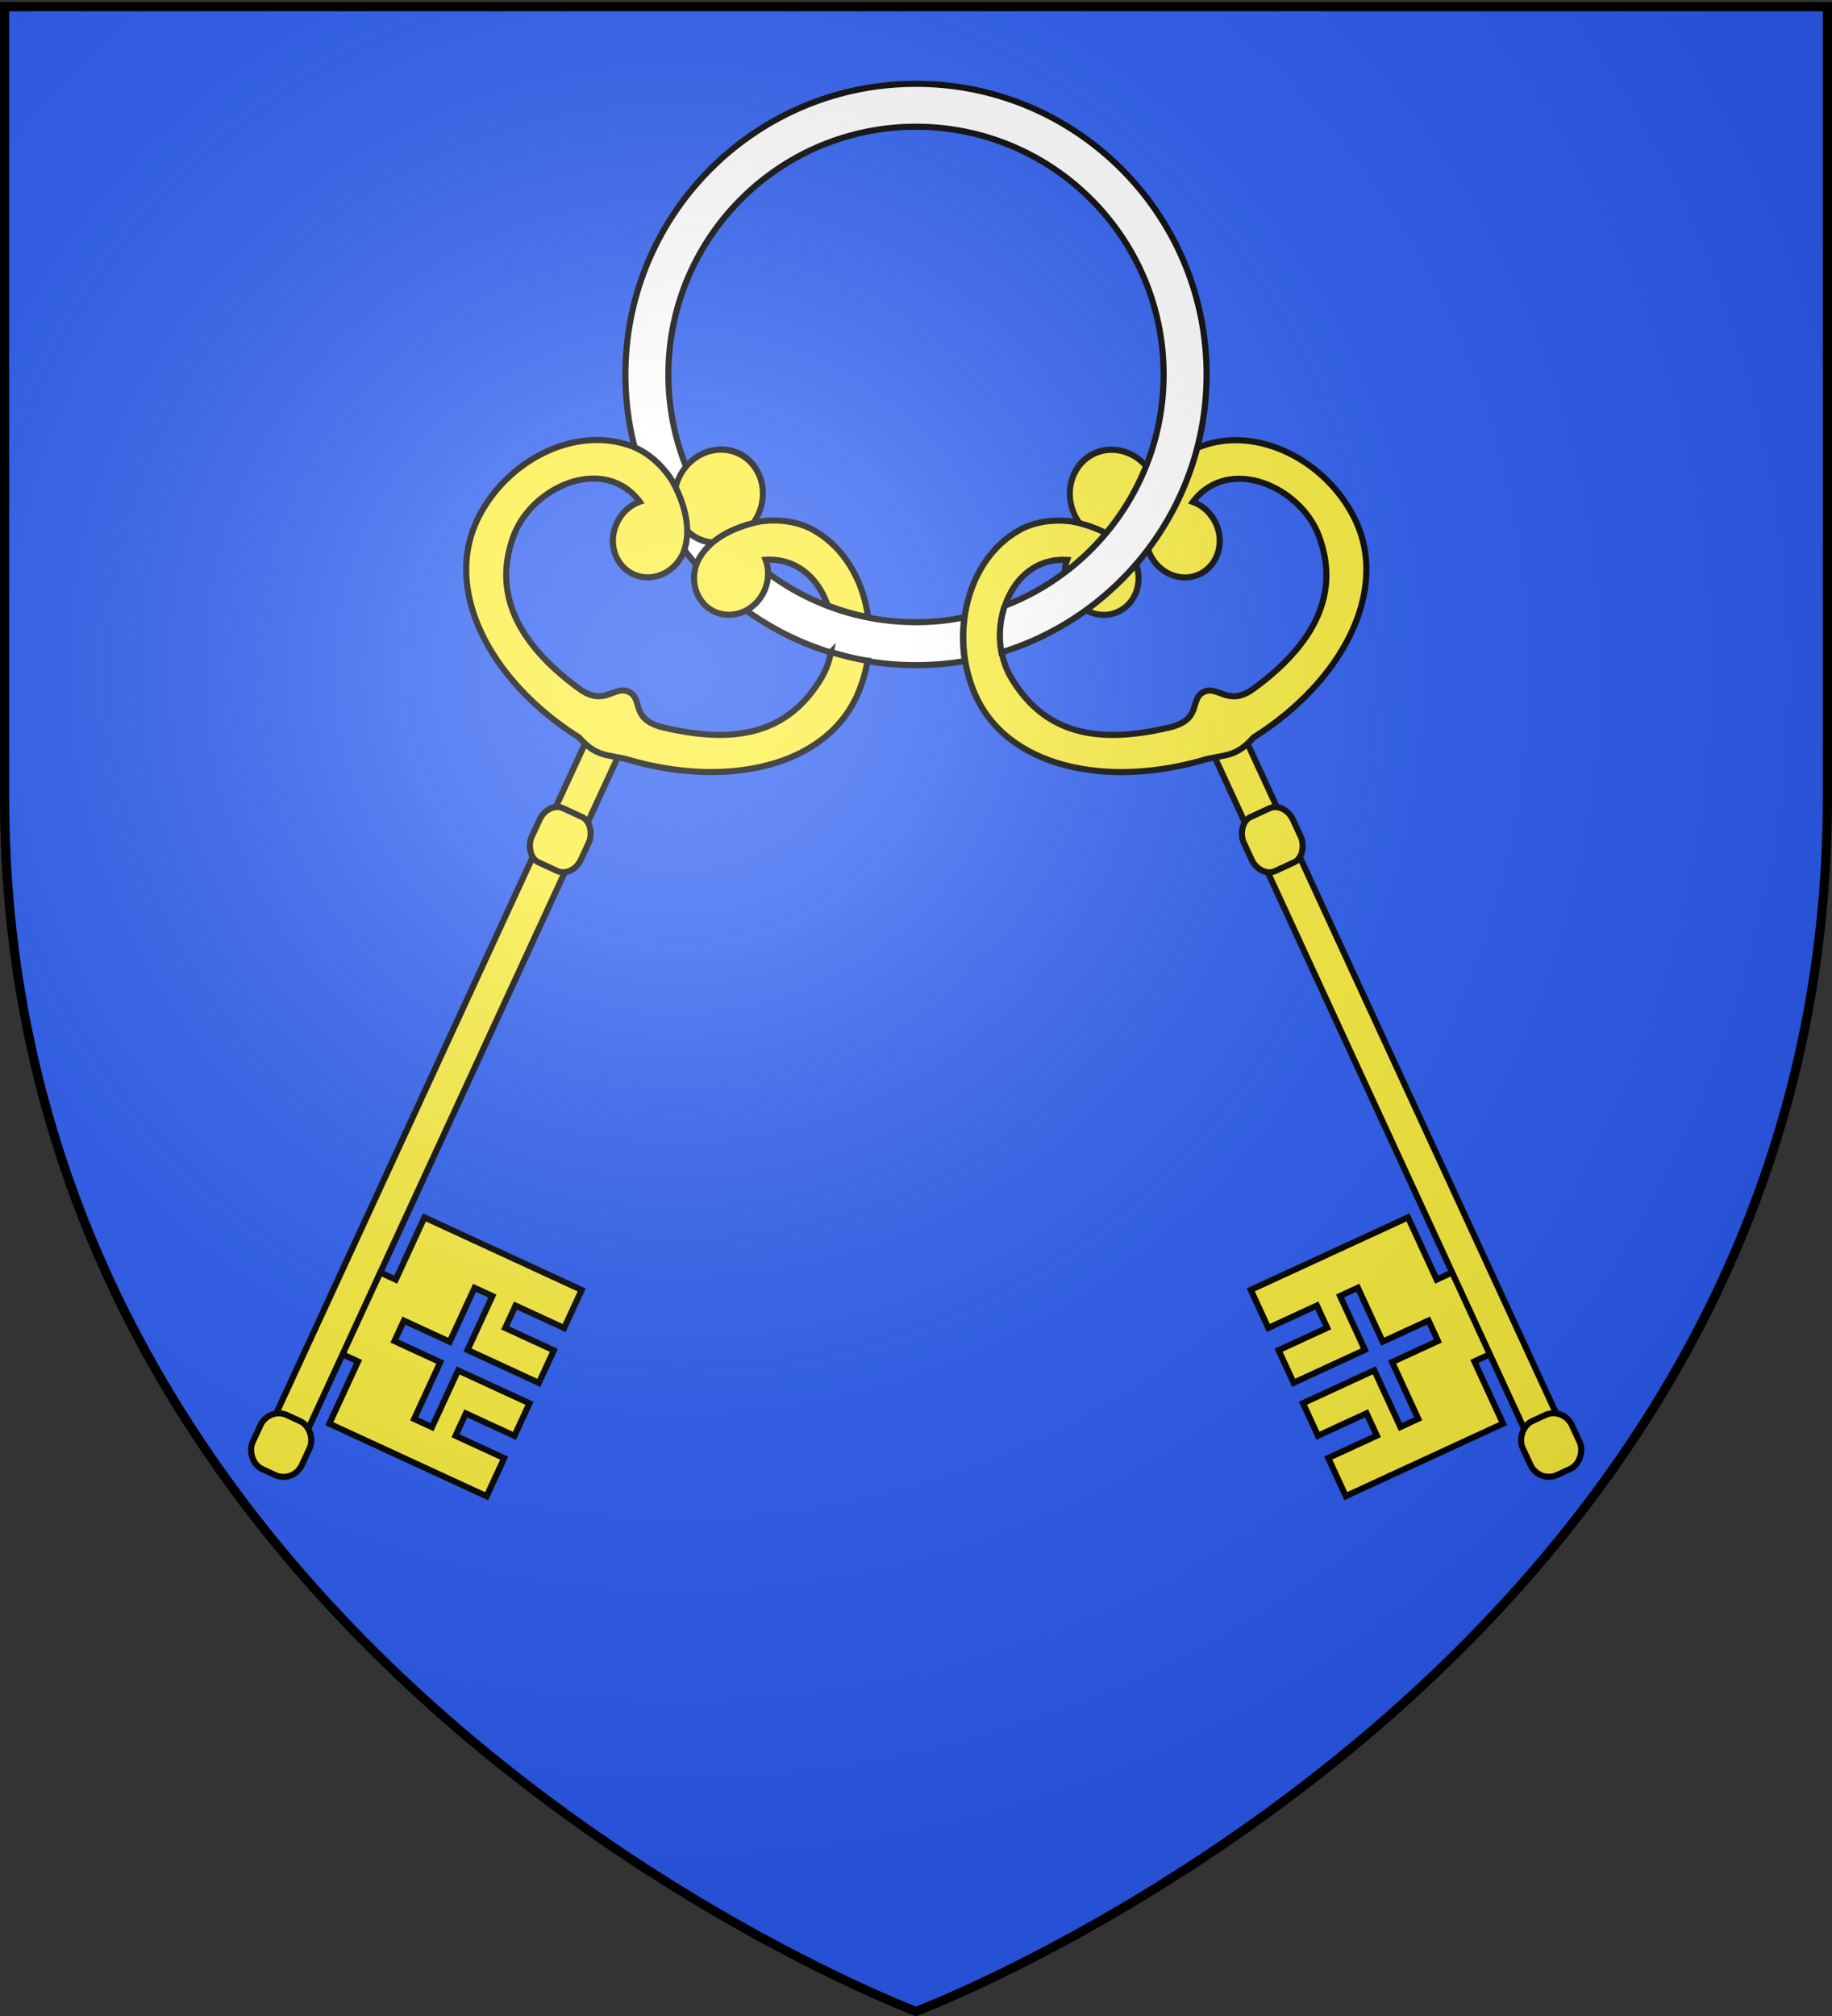
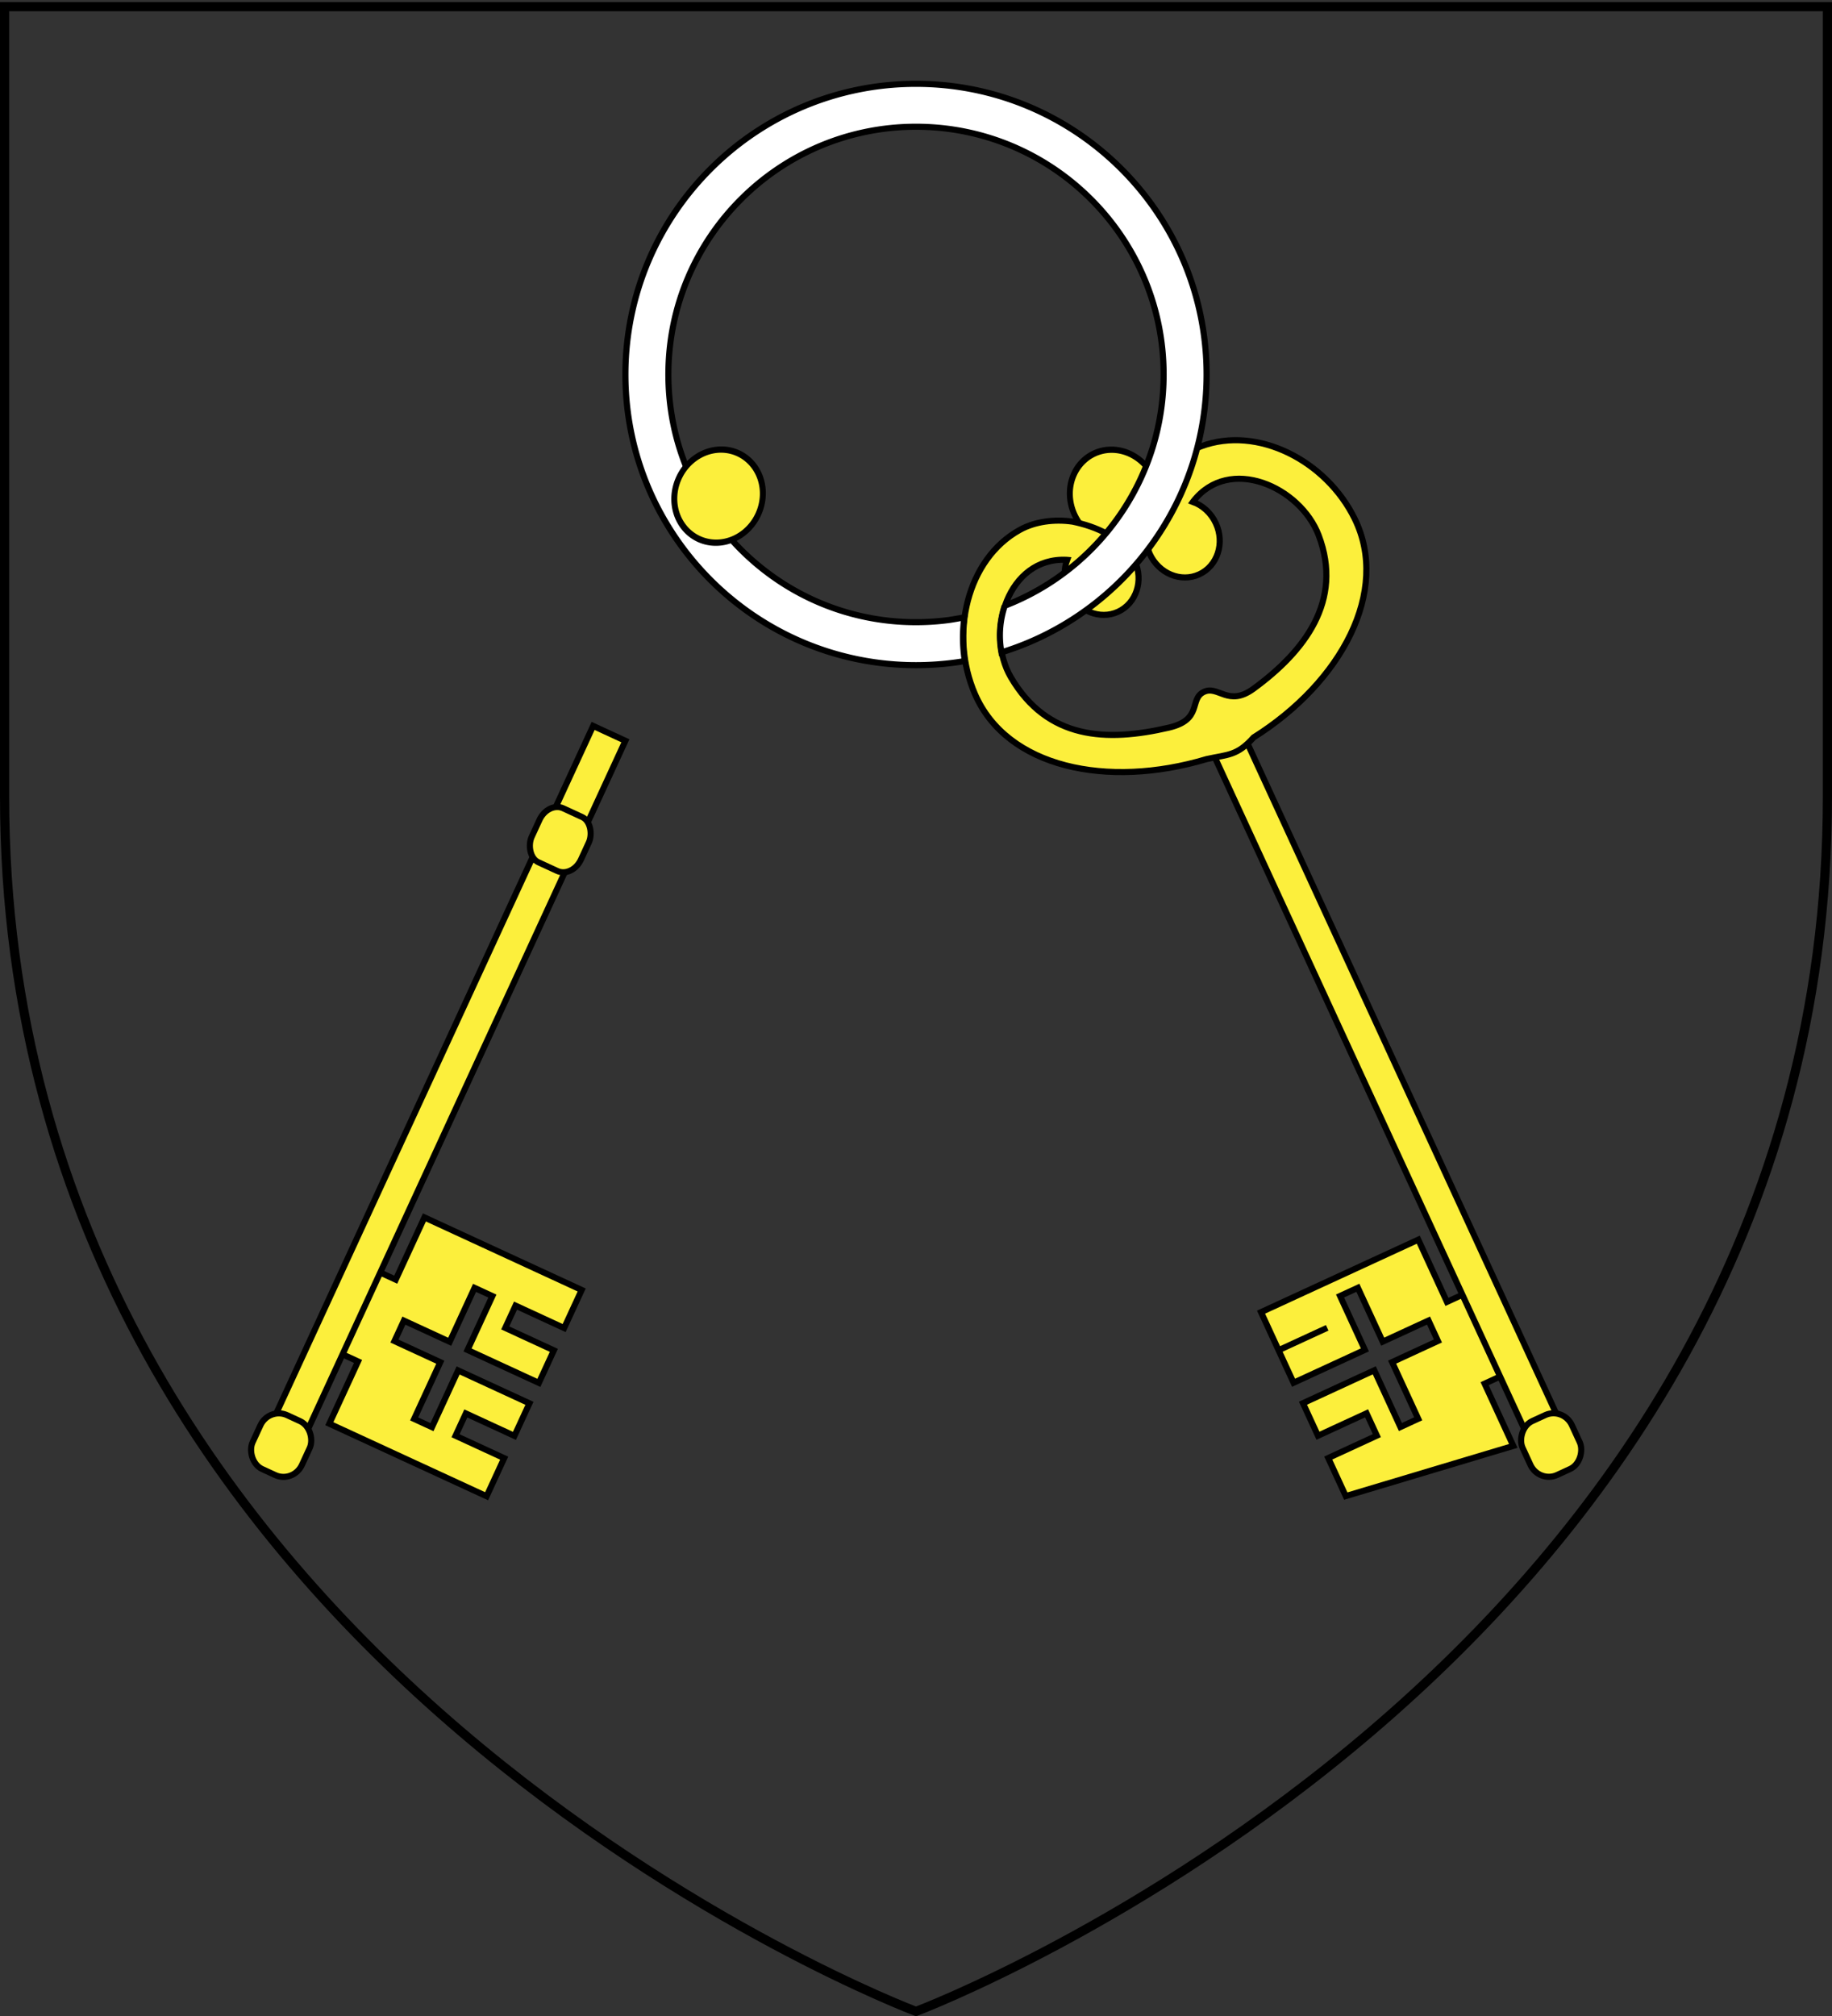
<svg xmlns="http://www.w3.org/2000/svg" xmlns:xlink="http://www.w3.org/1999/xlink" width="600" height="660" version="1.0">
  <rect width="100%" height="100%" fill="#333333" stroke="none" />
  <desc>Flag of Canton of Valais (Wallis)</desc>
  <defs>
    <radialGradient xlink:href="#a" id="b" cx="221.445" cy="226.331" r="300" fx="221.445" fy="226.331" gradientTransform="matrix(1.353 0 0 1.349 -77.63 -85.747)" gradientUnits="userSpaceOnUse" />
    <linearGradient id="a">
      <stop offset="0" style="stop-color:white;stop-opacity:.314" />
      <stop offset=".19" style="stop-color:white;stop-opacity:.251" />
      <stop offset=".6" style="stop-color:#6b6b6b;stop-opacity:.125" />
      <stop offset="1" style="stop-color:black;stop-opacity:.125" />
    </linearGradient>
  </defs>
  <g style="display:inline">
-     <path d="M300 658.5s298.5-112.32 298.5-397.772V2.176H1.5v258.552C1.5 546.18 300 658.5 300 658.5" style="fill:#2b5df2;fill-opacity:1;fill-rule:evenodd;stroke:none;stroke-width:1px;stroke-linecap:butt;stroke-linejoin:miter;stroke-opacity:1" />
    <g style="fill:#fcef3c;stroke:#000;stroke-width:2.632;stroke-miterlimit:4;stroke-dasharray:none;stroke-opacity:1" transform="matrix(.69 -.318 -.318 -.69 779.77 567.37)">
-       <path d="M-362.51 279.498v18.063h23.071v10.578h-23.07v15.437h33.845v-26.899h8.461v26.899h21.742v9.694h-21.742v25.572h-8.461V333.27h-33.845v15.437h23.07v10.577h-23.07v18.063h74.63v-29.524h7.69v-38.8h-7.69v-29.525z" style="fill:#fcef3c;fill-rule:evenodd;stroke:#000;stroke-width:2.632;stroke-linecap:butt;stroke-linejoin:miter;stroke-miterlimit:4;stroke-dasharray:none;stroke-opacity:1" />
+       <path d="M-362.51 279.498v18.063h23.071v10.578h-23.07v15.437h33.845v-26.899h8.461v26.899h21.742v9.694h-21.742v25.572h-8.461V333.27h-33.845v15.437h23.07h-23.07v18.063h74.63v-29.524h7.69v-38.8h-7.69v-29.525z" style="fill:#fcef3c;fill-rule:evenodd;stroke:#000;stroke-width:2.632;stroke-linecap:butt;stroke-linejoin:miter;stroke-miterlimit:4;stroke-dasharray:none;stroke-opacity:1" />
      <path d="M-280.538 260.622h15.294v339.432h-15.294z" style="fill:#fcef3c;fill-rule:evenodd;stroke:#000;stroke-width:2.632;stroke-linecap:butt;stroke-linejoin:miter;stroke-miterlimit:4;stroke-dasharray:none;stroke-opacity:1" />
      <rect width="23.386" height="25.579" x="-284.584" y="249.633" rx="8.604" ry="8.77" style="fill:#fcef3c;fill-rule:evenodd;stroke:#000;stroke-width:2.632;stroke-linecap:butt;stroke-linejoin:miter;stroke-miterlimit:4;stroke-dasharray:none;stroke-opacity:1" />
-       <rect width="23.386" height="25.579" x="-284.584" y="536.845" rx="7.19" ry="8.77" style="fill:#fcef3c;fill-rule:evenodd;stroke:#000;stroke-width:2.632;stroke-linecap:butt;stroke-linejoin:miter;stroke-miterlimit:4;stroke-dasharray:none;stroke-opacity:1" />
      <path d="M-12.346 1140.945a31.988 31.988 0 1 1-63.977 0 31.988 31.988 0 1 1 63.977 0z" style="fill:#fcef3c;fill-opacity:1;stroke:#000;stroke-width:4.307;stroke-miterlimit:4;stroke-dasharray:none;stroke-opacity:1" transform="matrix(.588 0 0 .635 -246.813 -11.924)" />
      <path d="M-284.02 593.025c-44.284 6.27-79.809 32.687-79.01 67.31.643 27.86 21.162 54.182 47.146 56.099 7.39.545 15.439-1.918 22.199-6.308 8.08-5.95 16.787-15.246 17.235-26.513 0-9.363-7.037-16.95-15.709-16.95s-15.708 7.587-15.708 16.95c0 4.963 1.977 9.452 5.127 12.554-.058.034-.125.068-.183.102-22.521 11.74-45.24-13.68-43.015-35.934 3.1-30.999 25.726-42.589 52.693-48.166 14.829-3.066 13.035 7.428 20.1 7.654 6.993.223 6.775-10.412 20.1-7.729 26.688 5.375 51.106 18.14 53.204 48.241 1.558 22.36-20.515 47.674-43.036 35.934-.058-.034-.124-.068-.183-.102 3.15-3.102 5.128-7.591 5.128-12.554 0-9.363-7.037-16.95-15.709-16.95s-15.688 7.587-15.688 16.95c.447 11.267 9.154 20.564 17.235 26.513 6.76 4.39 14.809 6.853 22.2 6.308 25.983-1.917 46.502-28.24 47.145-56.099.799-34.623-34.446-61.5-79.01-67.31-9.794-4.203-12.859-2.089-22.26 0z" style="fill:#fcef3c;fill-opacity:1;fill-rule:evenodd;stroke:#000;stroke-width:2.632;stroke-linecap:butt;stroke-linejoin:miter;stroke-miterlimit:4;stroke-dasharray:none;stroke-opacity:1" />
    </g>
    <path d="M325.29 213.574c-1.021-5.804-.381-10.738 1.066-15.249a81 81 0 0 0 3.941-1.635c28.34-12.645 48.111-41.069 48.111-74.087 0-44.766-36.343-81.11-81.11-81.11s-81.087 36.344-81.087 81.11 36.321 81.087 81.087 81.087a82 82 0 0 0 10.431-.665c1.82-.234 3.607-.616 5.404-.881-.577 4.523-.629 9.163.167 14.277q-1.584.268-3.184.484a96 96 0 0 1-12.818.857c-52.528 0-95.159-42.63-95.159-95.159s42.63-95.159 95.16-95.159c52.528 0 95.181 42.63 95.181 95.159 0 40.599-25.479 75.284-61.304 88.946a95 95 0 0 1-5.886 2.025z" style="fill:#fff;stroke:#000;stroke-width:2;stroke-miterlimit:4;stroke-dasharray:none;stroke-opacity:1" transform="translate(2.69)" />
    <g style="fill:#fcef3c;stroke:#000;stroke-width:2.632;stroke-miterlimit:4;stroke-dasharray:none;stroke-opacity:1" transform="rotate(-155.244 -27.627 303.411)scale(.76)">
      <path d="M-362.51 279.498v18.063h23.071v10.578h-23.07v15.437h33.845v-26.899h8.461v26.899h21.742v9.694h-21.742v25.572h-8.461V333.27h-33.845v15.437h23.07v10.577h-23.07v18.063h74.63v-29.524h7.69v-38.8h-7.69v-29.525z" style="fill:#fcef3c;fill-rule:evenodd;stroke:#000;stroke-width:2.632;stroke-linecap:butt;stroke-linejoin:miter;stroke-miterlimit:4;stroke-dasharray:none;stroke-opacity:1" />
      <path d="M-280.538 260.622h15.294v339.432h-15.294z" style="fill:#fcef3c;fill-rule:evenodd;stroke:#000;stroke-width:2.632;stroke-linecap:butt;stroke-linejoin:miter;stroke-miterlimit:4;stroke-dasharray:none;stroke-opacity:1" />
      <rect width="23.386" height="25.579" x="-284.584" y="249.633" rx="8.604" ry="8.77" style="fill:#fcef3c;fill-rule:evenodd;stroke:#000;stroke-width:2.632;stroke-linecap:butt;stroke-linejoin:miter;stroke-miterlimit:4;stroke-dasharray:none;stroke-opacity:1" />
      <rect width="23.386" height="25.579" x="-284.584" y="536.845" rx="7.19" ry="8.77" style="fill:#fcef3c;fill-rule:evenodd;stroke:#000;stroke-width:2.632;stroke-linecap:butt;stroke-linejoin:miter;stroke-miterlimit:4;stroke-dasharray:none;stroke-opacity:1" />
      <path d="M-12.346 1140.945a31.988 31.988 0 1 1-63.977 0 31.988 31.988 0 1 1 63.977 0z" style="fill:#fcef3c;fill-opacity:1;stroke:#000;stroke-width:4.307;stroke-miterlimit:4;stroke-dasharray:none;stroke-opacity:1" transform="matrix(.588 0 0 .635 -246.813 -11.924)" />
-       <path d="M-335.27 689.484c-6.12.422-12.147 1.299-17.944 2.74 2.032 3.154 4.487 6.355 7.02 9.023 8.148 8.583 18.681 14.329 30.31 15.187 7.39.545 15.439-1.918 22.199-6.308 8.08-5.95 16.787-15.246 17.235-26.513 0-9.363-7.037-16.95-15.709-16.95s-15.708 7.587-15.708 16.95c0 4.963 1.977 9.452 5.127 12.554-.058.034-.125.068-.183.102-9.957 5.19-19.952 3.117-27.814-2.735-1.574-1.171-3.147-2.603-4.533-4.05zm-25.584-14.433c5.7-1.55 10.732-2.45 15.846-3.196a35.3 35.3 0 0 1-1.037-6.77c-.083-1.59-.05-3.178.107-4.75 3.1-30.999 25.726-42.589 52.693-48.166 14.829-3.066 13.035 7.428 20.1 7.654 6.993.223 6.775-10.412 20.1-7.729 26.688 5.375 51.106 18.14 53.204 48.241 1.558 22.36-20.515 47.674-43.036 35.934-.058-.034-.124-.068-.183-.102 3.15-3.102 5.128-7.591 5.128-12.554 0-9.363-7.037-16.95-15.709-16.95s-15.688 7.587-15.688 16.95c.447 11.267 9.154 20.564 17.235 26.513 6.76 4.39 14.809 6.853 22.2 6.308 25.983-1.917 46.502-28.24 47.145-56.099.799-34.623-34.446-61.5-79.01-67.31-9.794-4.203-12.859-2.089-22.26 0-44.285 6.27-79.81 32.687-79.011 67.31.062 2.695.31 5.375.731 8.02a61 61 0 0 0 1.445 6.696z" style="fill:#fcef3c;fill-opacity:1;fill-rule:evenodd;stroke:#000;stroke-width:2.632;stroke-linecap:butt;stroke-linejoin:miter;stroke-miterlimit:4;stroke-dasharray:none;stroke-opacity:1" />
    </g>
  </g>
-   <path d="M300 658.5s298.5-112.32 298.5-397.772V2.176H1.5v258.552C1.5 546.18 300 658.5 300 658.5" style="opacity:1;fill:url(#b);fill-opacity:1;fill-rule:evenodd;stroke:none;stroke-width:1px;stroke-linecap:butt;stroke-linejoin:miter;stroke-opacity:1" />
  <path d="M300 658.5S1.5 546.18 1.5 260.728V2.176h597v258.552C598.5 546.18 300 658.5 300 658.5z" style="opacity:1;fill:none;fill-opacity:1;fill-rule:evenodd;stroke:#000;stroke-width:3;stroke-linecap:butt;stroke-linejoin:miter;stroke-miterlimit:4;stroke-dasharray:none;stroke-opacity:1" />
</svg>